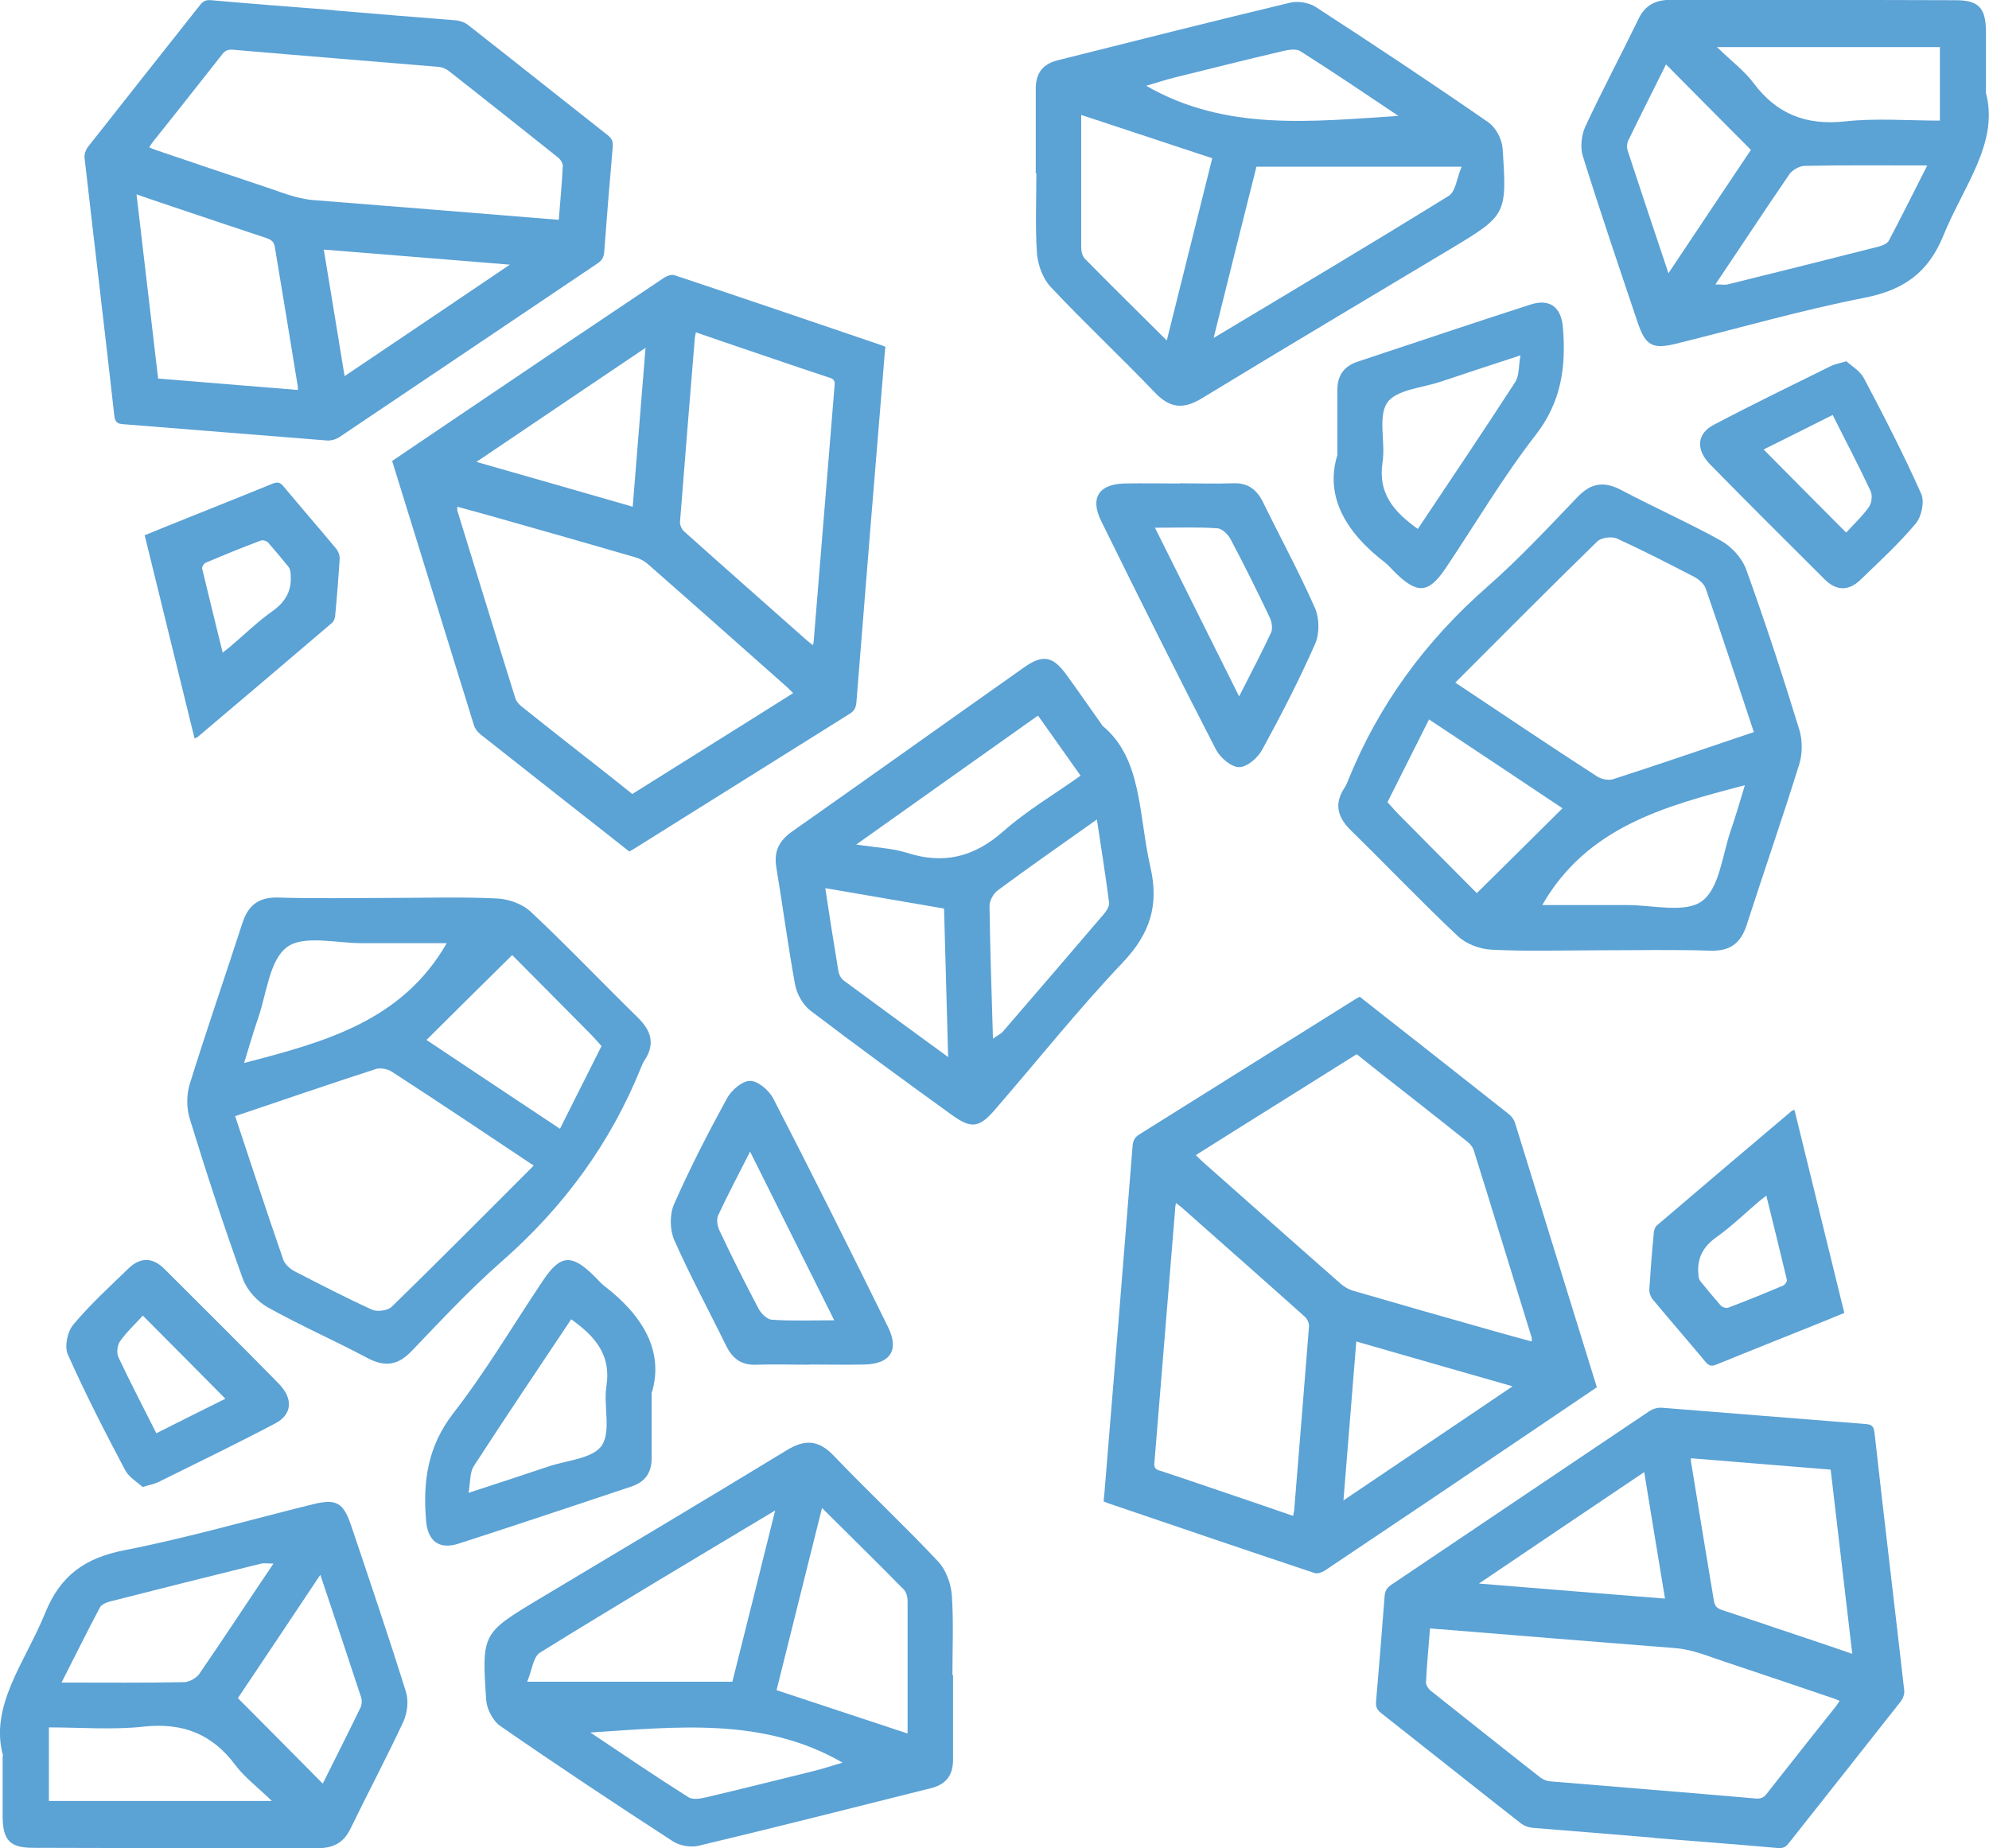
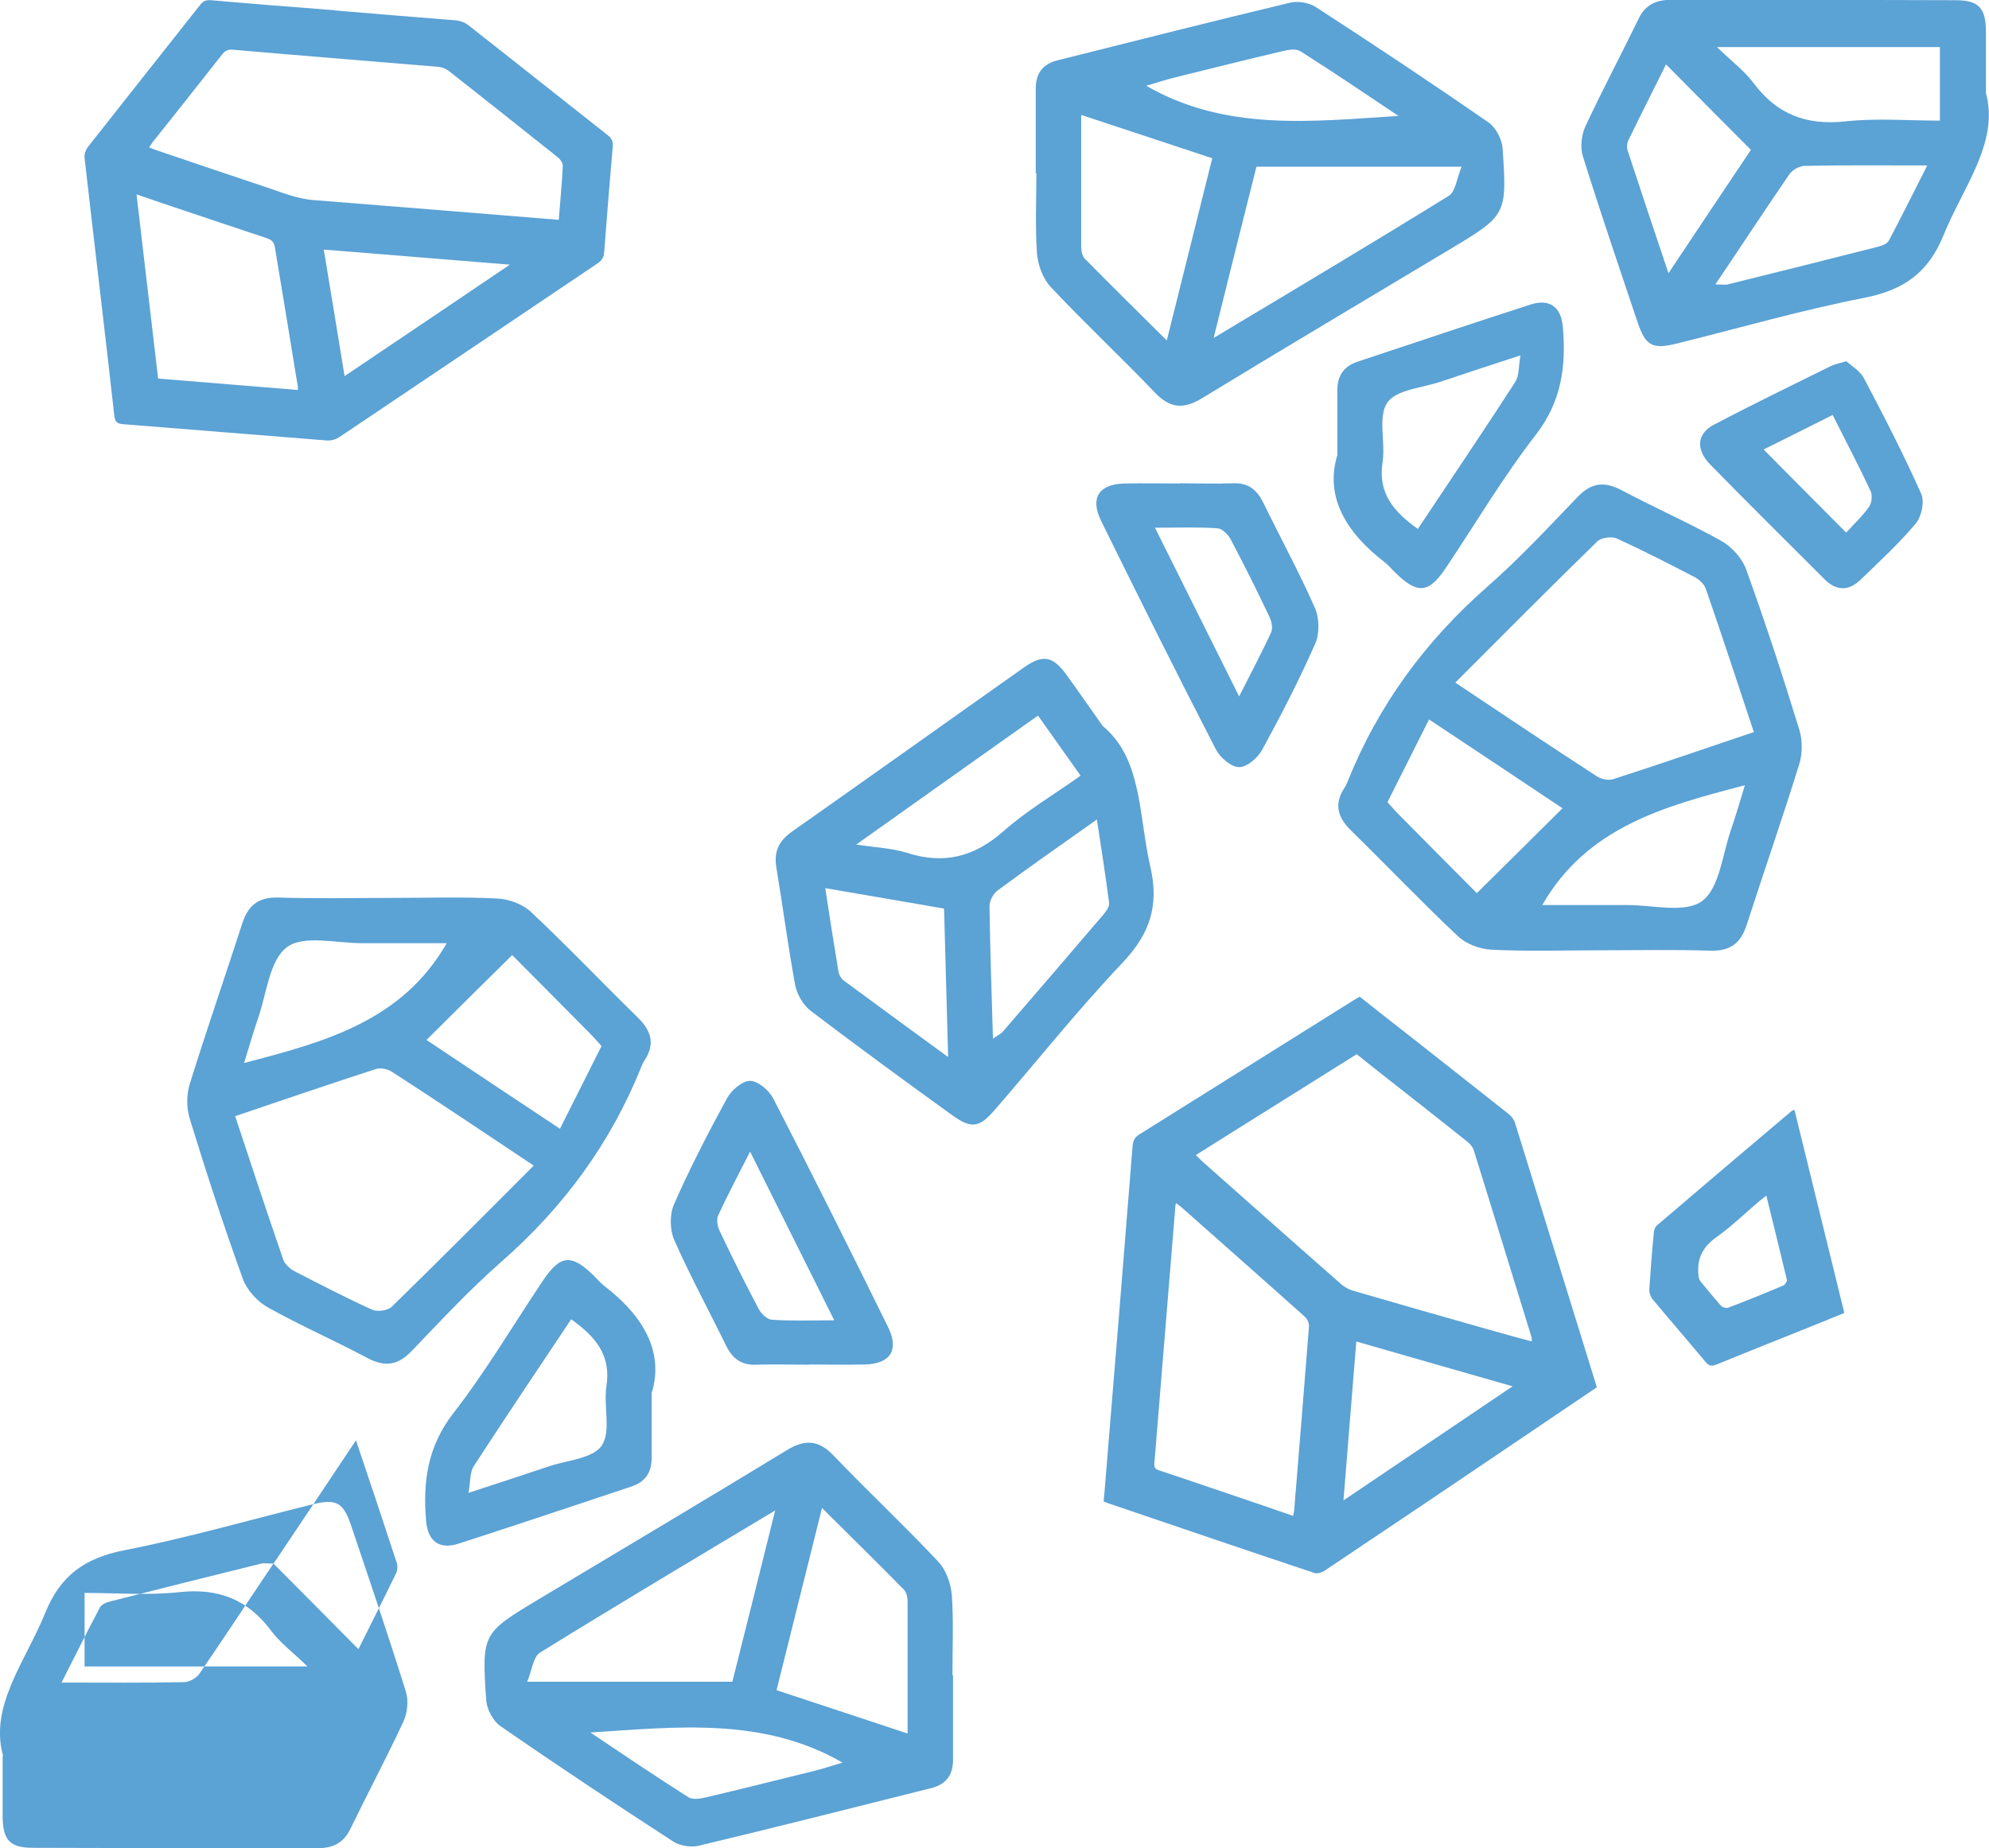
<svg xmlns="http://www.w3.org/2000/svg" id="Layer_1" viewBox="0 0 97.61 90.7">
  <defs>
    <style>.cls-1{fill:#5ba2d5;stroke-width:0px;}</style>
  </defs>
  <g id="G8Vbls.tif">
    <path class="cls-1" d="m78.48,46.64c-1.77,0-3.53.06-5.3-.03-.56-.03-1.23-.28-1.63-.66-1.79-1.68-3.49-3.47-5.25-5.19-.67-.66-.84-1.31-.31-2.11.06-.08.1-.19.14-.28,1.51-3.77,3.83-6.92,6.88-9.59,1.56-1.37,2.98-2.9,4.42-4.4.66-.68,1.29-.77,2.13-.33,1.62.86,3.3,1.6,4.9,2.49.52.29,1.03.85,1.23,1.4.94,2.6,1.8,5.23,2.61,7.87.16.52.16,1.17,0,1.69-.82,2.64-1.73,5.26-2.58,7.89-.28.87-.78,1.29-1.74,1.27-1.83-.06-3.67-.02-5.51-.02h0Zm-7.05-13.13c2.4,1.6,4.66,3.12,6.95,4.6.2.13.54.2.76.14,2.3-.74,4.58-1.53,6.93-2.32-.8-2.41-1.56-4.73-2.36-7.04-.07-.22-.33-.45-.55-.57-1.26-.65-2.52-1.3-3.81-1.89-.25-.11-.76-.05-.96.14-2.31,2.25-4.57,4.53-6.97,6.93h0Zm1.05,10.32c1.46-1.44,2.8-2.77,4.2-4.16-2.11-1.41-4.29-2.86-6.55-4.36-.71,1.41-1.37,2.73-2.04,4.06.2.21.35.4.52.57,1.31,1.33,2.63,2.65,3.87,3.9Zm3.19.59h4.2c1.25,0,2.83.41,3.65-.19.86-.63,1-2.25,1.41-3.45.25-.72.46-1.46.7-2.24-3.96,1.03-7.75,2.05-9.95,5.89h0Z" />
    <path class="cls-1" d="m50.83,8.51c0-1.39,0-2.77,0-4.16,0-.78.36-1.22,1.11-1.4,3.79-.95,7.57-1.91,11.38-2.82.38-.09.93,0,1.26.22,2.85,1.85,5.67,3.72,8.47,5.66.36.25.66.83.69,1.27.22,3.28.2,3.28-2.61,4.97-4.04,2.42-8.08,4.82-12.1,7.27-.93.58-1.6.54-2.36-.26-1.67-1.75-3.45-3.41-5.11-5.18-.38-.4-.62-1.07-.67-1.63-.09-1.31-.03-2.63-.03-3.94h0Zm8.74,8.07c4.02-2.41,7.8-4.66,11.53-6.97.33-.2.39-.86.63-1.43h-10.07c-.68,2.71-1.36,5.41-2.1,8.4Zm-.07-8.81c-2.2-.73-4.26-1.41-6.44-2.13v6.5c0,.2.06.44.19.57,1.29,1.31,2.6,2.6,4.01,4,.76-3.05,1.48-5.93,2.23-8.94h0Zm9.13-2.08c-1.6-1.07-3.19-2.15-4.82-3.18-.2-.13-.59-.07-.87,0-1.75.41-3.49.85-5.24,1.28-.5.12-.99.29-1.45.42,3.9,2.25,8.12,1.75,12.37,1.48Z" />
    <path class="cls-1" d="m97.45,4.53c.68,2.45-1.09,4.6-2.07,7.01-.74,1.83-1.94,2.69-3.86,3.07-3.12.61-6.19,1.5-9.27,2.26-1.14.28-1.49.1-1.87-1.01-.92-2.73-1.84-5.44-2.7-8.19-.14-.44-.07-1.04.12-1.46.82-1.76,1.73-3.47,2.58-5.22.33-.73.85-1,1.64-1,4.65.02,9.29,0,13.94.02,1.13,0,1.48.36,1.5,1.49,0,.87,0,1.73,0,3.02Zm-13.27,9.43c.33,0,.47.03.6,0,2.47-.61,4.95-1.23,7.42-1.86.19-.05.43-.15.5-.3.62-1.17,1.21-2.36,1.88-3.68-2.14,0-4.07-.02-6,.02-.26,0-.6.19-.75.39-1.19,1.73-2.34,3.49-3.65,5.43Zm1.75-6.6c-1.4-1.41-2.76-2.77-4.17-4.2-.6,1.21-1.24,2.47-1.85,3.73-.07.14-.08.34-.04.48.64,1.96,1.3,3.92,2.01,6.04,1.44-2.16,2.78-4.17,4.05-6.06Zm9.26-5.05h-10.93c.72.7,1.34,1.16,1.79,1.76,1.14,1.53,2.58,2.09,4.48,1.89,1.53-.17,3.09-.04,4.67-.04v-3.61h0Z" />
    <path class="cls-1" d="m65.63,22.38v-3.23c0-.73.33-1.18,1-1.4,2.82-.94,5.65-1.89,8.47-2.8.96-.31,1.52.12,1.6,1.13.16,1.91-.07,3.63-1.33,5.26-1.61,2.07-2.95,4.35-4.42,6.54-.84,1.25-1.39,1.29-2.47.23-.18-.17-.33-.36-.52-.51-1.87-1.43-2.95-3.19-2.34-5.23h0Zm8.99-4.94c-1.43.47-2.67.87-3.91,1.29-.91.31-2.19.39-2.63,1.03-.47.7-.08,1.94-.23,2.92-.24,1.53.55,2.44,1.73,3.28,1.62-2.43,3.22-4.8,4.78-7.21.2-.31.16-.77.26-1.33h0Z" />
    <path class="cls-1" d="m57.91,23.72c.87,0,1.73.03,2.6,0,.72-.03,1.15.29,1.47.92.85,1.74,1.78,3.45,2.56,5.22.21.49.22,1.25,0,1.74-.78,1.77-1.67,3.5-2.6,5.2-.21.39-.74.85-1.13.85s-.92-.46-1.13-.85c-1.92-3.72-3.79-7.47-5.64-11.23-.56-1.13-.11-1.81,1.14-1.84.9-.02,1.8,0,2.71,0h0Zm2.9,10.46c.6-1.19,1.12-2.16,1.57-3.14.09-.2.03-.54-.08-.76-.6-1.27-1.24-2.55-1.9-3.8-.12-.24-.42-.53-.64-.55-.95-.07-1.91-.03-3.08-.03,1.4,2.81,2.7,5.42,4.13,8.28h0Z" />
    <path class="cls-1" d="m90.6,17.72c.27.25.68.48.87.84.99,1.87,1.95,3.74,2.81,5.67.18.39.02,1.13-.27,1.47-.82.98-1.77,1.85-2.69,2.74-.6.59-1.22.57-1.81-.04-1.86-1.86-3.73-3.71-5.57-5.59-.73-.74-.68-1.53.18-1.97,1.9-1,3.82-1.93,5.74-2.88.19-.09.39-.12.75-.23Zm-.67,2.65c-1.22.61-2.34,1.18-3.38,1.69,1.35,1.36,2.63,2.66,4.05,4.08.34-.38.78-.78,1.12-1.26.14-.2.18-.59.07-.8-.57-1.22-1.2-2.41-1.86-3.73h0Z" />
  </g>
  <g id="ENVGRQ.tif">
    <path class="cls-1" d="m78.36,68.09c-1.06.72-2.1,1.42-3.15,2.13-3.4,2.3-6.81,4.6-10.22,6.88-.13.08-.35.15-.49.1-3.39-1.13-6.76-2.28-10.14-3.43-.06-.02-.12-.05-.2-.08l.04-.42c.47-5.67.93-11.33,1.38-17,.02-.28.1-.46.36-.61,3.52-2.2,7.03-4.4,10.54-6.6.07-.05.16-.09.25-.14,1.04.82,2.08,1.64,3.13,2.46,1.39,1.1,2.78,2.19,4.16,3.28.14.11.28.28.33.45,1.34,4.32,2.67,8.62,4.02,12.99h0Zm-19.67-11.39c.13.12.21.21.31.3,2.27,2.01,4.53,4.02,6.81,6.02.18.16.41.28.63.34,2.27.66,4.54,1.31,6.81,1.95.63.18,1.26.35,1.92.53,0-.1,0-.14,0-.18-.95-3.07-1.89-6.15-2.85-9.22-.05-.15-.17-.29-.29-.39-.72-.58-1.44-1.14-2.17-1.72-1.09-.86-2.19-1.71-3.28-2.59-2.62,1.65-5.23,3.27-7.86,4.93l-.02.02Zm-.97,2.33c-.02.08-.04.13-.04.19-.34,4.2-.69,8.4-1.03,12.6-.02.2.05.29.24.35,1.23.4,2.46.83,3.68,1.24.96.33,1.92.65,2.89.99.02-.11.04-.19.05-.26.25-3.02.49-6.04.73-9.06,0-.15-.08-.34-.2-.45-2.01-1.8-4.02-3.57-6.04-5.36-.08-.07-.18-.14-.29-.23h0Zm16.51,9.01c-2.6-.74-5.13-1.47-7.67-2.2l-.63,7.8c2.78-1.88,5.51-3.71,8.3-5.6Z" />
-     <path class="cls-1" d="m81.2,90.2c-2-.17-3.99-.33-5.99-.49-.2-.02-.41-.1-.56-.21-2.3-1.8-4.59-3.63-6.88-5.43-.2-.16-.26-.31-.24-.56.15-1.72.29-3.45.42-5.17.02-.24.09-.39.3-.54,4.24-2.85,8.47-5.71,12.72-8.56.16-.1.38-.16.57-.15,3.33.26,6.67.54,10,.8.3.02.41.09.45.42.47,4.21.98,8.43,1.46,12.65.02.17-.05.38-.15.52-1.84,2.34-3.69,4.67-5.53,7-.15.19-.3.24-.53.22-2.01-.18-4.02-.33-6.03-.49h0Zm-11.02-10.3c-.07.93-.16,1.8-.2,2.67,0,.13.11.31.22.4,1.79,1.42,3.58,2.85,5.38,4.26.14.11.34.19.52.2,3.36.28,6.72.55,10.07.84.23.02.38-.04.52-.22,1.13-1.43,2.25-2.86,3.39-4.28.07-.09.13-.19.2-.29-.12-.06-.21-.09-.32-.13-1.77-.6-3.53-1.2-5.31-1.79-.8-.26-1.56-.6-2.43-.67-3.85-.3-7.7-.62-11.55-.93-.15,0-.31-.03-.5-.04v-.03Zm12.8-8.34c0,.12,0,.22.03.33.36,2.22.73,4.46,1.1,6.68.04.26.16.37.4.45,1.57.52,3.14,1.05,4.72,1.58.53.18,1.07.36,1.67.57-.36-3.07-.71-6.05-1.06-9.04l-6.86-.56Zm-10.41,6.16c3.11.25,6.1.5,9.14.74-.34-2.07-.68-4.11-1.02-6.21-2.72,1.83-5.39,3.63-8.11,5.47h0Z" />
    <path class="cls-1" d="m88.06,54.46c.82,3.34,1.63,6.65,2.45,9.98-.32.13-.6.24-.88.36-1.8.73-3.59,1.43-5.39,2.17-.25.1-.38.07-.55-.14-.85-1.02-1.72-2.02-2.57-3.04-.11-.13-.19-.34-.18-.51.06-.92.13-1.84.22-2.76,0-.14.07-.32.18-.4,2.19-1.87,4.38-3.73,6.57-5.58.03-.03.07-.04.15-.07Zm-1.39,4.23c-.13.1-.23.18-.33.26-.71.6-1.37,1.25-2.12,1.78-.66.47-.95,1.05-.87,1.83,0,.12.04.26.11.34.33.41.66.8,1,1.19.07.07.26.13.35.09.91-.34,1.81-.71,2.71-1.09.08-.04.19-.2.17-.28-.33-1.37-.66-2.73-1.01-4.14h0Z" />
  </g>
  <g id="G8Vbls.tif-2">
    <path class="cls-1" d="m19.13,44.07c1.77,0,3.53-.06,5.3.03.56.03,1.23.28,1.63.66,1.79,1.68,3.49,3.47,5.25,5.19.67.66.84,1.31.31,2.11-.06.08-.1.19-.14.28-1.51,3.77-3.83,6.92-6.88,9.59-1.56,1.37-2.98,2.9-4.42,4.4-.66.68-1.29.77-2.13.33-1.62-.86-3.3-1.6-4.9-2.49-.52-.29-1.03-.85-1.23-1.4-.94-2.6-1.8-5.23-2.61-7.87-.16-.52-.16-1.17,0-1.69.82-2.64,1.73-5.26,2.58-7.89.28-.87.78-1.29,1.74-1.27,1.83.06,3.67.02,5.51.02h0Zm7.05,13.13c-2.4-1.6-4.66-3.12-6.95-4.6-.2-.13-.54-.2-.76-.14-2.3.74-4.58,1.53-6.93,2.32.8,2.41,1.56,4.73,2.36,7.04.07.22.33.45.55.57,1.26.65,2.52,1.3,3.81,1.89.25.11.76.05.96-.14,2.31-2.25,4.57-4.53,6.97-6.93h0Zm-1.05-10.32c-1.46,1.44-2.8,2.77-4.2,4.16,2.11,1.41,4.29,2.86,6.55,4.36.71-1.41,1.37-2.73,2.04-4.06-.2-.21-.35-.4-.52-.57-1.31-1.33-2.63-2.65-3.87-3.9Zm-3.19-.59h-4.2c-1.25,0-2.83-.41-3.65.19-.86.63-1,2.25-1.41,3.45-.25.72-.46,1.46-.7,2.24,3.96-1.03,7.75-2.05,9.95-5.89h0Z" />
    <path class="cls-1" d="m46.77,82.21c0,1.39,0,2.77,0,4.16,0,.78-.36,1.22-1.11,1.4-3.79.95-7.57,1.91-11.38,2.82-.38.09-.93,0-1.26-.22-2.85-1.85-5.67-3.72-8.47-5.66-.36-.25-.66-.83-.69-1.27-.22-3.28-.2-3.28,2.61-4.97,4.04-2.42,8.08-4.82,12.1-7.27.93-.58,1.6-.54,2.36.26,1.67,1.75,3.45,3.41,5.11,5.18.38.4.62,1.07.67,1.63.09,1.31.03,2.63.03,3.94h0Zm-8.74-8.07c-4.02,2.41-7.8,4.66-11.53,6.97-.33.2-.39.86-.63,1.43h10.07c.68-2.71,1.36-5.41,2.1-8.4Zm.07,8.81c2.2.73,4.26,1.41,6.44,2.13v-6.5c0-.2-.06-.44-.19-.57-1.29-1.31-2.6-2.6-4.01-4-.76,3.05-1.48,5.93-2.23,8.94h0Zm-9.13,2.08c1.6,1.07,3.19,2.15,4.82,3.18.2.13.59.07.87,0,1.75-.41,3.49-.85,5.24-1.28.5-.12.99-.29,1.45-.42-3.9-2.25-8.12-1.75-12.37-1.48Z" />
-     <path class="cls-1" d="m.15,86.17c-.68-2.45,1.09-4.6,2.07-7.01.74-1.83,1.94-2.69,3.86-3.07,3.12-.61,6.19-1.5,9.27-2.26,1.14-.28,1.49-.1,1.87,1.01.92,2.73,1.84,5.44,2.7,8.19.14.44.07,1.04-.12,1.46-.82,1.76-1.73,3.47-2.58,5.22-.34.73-.85,1-1.65,1-4.65-.02-9.29,0-13.94-.02-1.13,0-1.48-.36-1.5-1.49,0-.87,0-1.73,0-3.02h0Zm13.27-9.43c-.33,0-.47-.03-.6,0-2.47.61-4.95,1.23-7.42,1.86-.19.05-.43.15-.5.3-.62,1.17-1.21,2.36-1.88,3.68,2.14,0,4.07.02,6-.02.26,0,.6-.19.75-.39,1.19-1.73,2.34-3.49,3.65-5.43Zm-1.75,6.6c1.4,1.41,2.76,2.77,4.17,4.2.6-1.21,1.24-2.47,1.85-3.73.07-.14.08-.34.04-.48-.64-1.96-1.3-3.92-2.01-6.04-1.44,2.16-2.78,4.17-4.05,6.06Zm-9.26,5.05h10.93c-.72-.7-1.34-1.16-1.79-1.76-1.14-1.53-2.58-2.09-4.48-1.89-1.53.17-3.09.04-4.67.04v3.61h0Z" />
+     <path class="cls-1" d="m.15,86.17c-.68-2.45,1.09-4.6,2.07-7.01.74-1.83,1.94-2.69,3.86-3.07,3.12-.61,6.19-1.5,9.27-2.26,1.14-.28,1.49-.1,1.87,1.01.92,2.73,1.84,5.44,2.7,8.19.14.44.07,1.04-.12,1.46-.82,1.76-1.73,3.47-2.58,5.22-.34.73-.85,1-1.65,1-4.65-.02-9.29,0-13.94-.02-1.13,0-1.48-.36-1.5-1.49,0-.87,0-1.73,0-3.02h0Zm13.27-9.43c-.33,0-.47-.03-.6,0-2.47.61-4.95,1.23-7.42,1.86-.19.05-.43.15-.5.3-.62,1.17-1.21,2.36-1.88,3.68,2.14,0,4.07.02,6-.02.26,0,.6-.19.75-.39,1.19-1.73,2.34-3.49,3.65-5.43Zc1.4,1.41,2.76,2.77,4.17,4.2.6-1.21,1.24-2.47,1.85-3.73.07-.14.08-.34.04-.48-.64-1.96-1.3-3.92-2.01-6.04-1.44,2.16-2.78,4.17-4.05,6.06Zm-9.26,5.05h10.93c-.72-.7-1.34-1.16-1.79-1.76-1.14-1.53-2.58-2.09-4.48-1.89-1.53.17-3.09.04-4.67.04v3.61h0Z" />
    <path class="cls-1" d="m54.09,35.61c1.97,1.6,1.78,4.38,2.36,6.92.45,1.93-.03,3.32-1.37,4.73-2.19,2.31-4.18,4.81-6.26,7.21-.77.89-1.15.94-2.11.25-2.33-1.68-4.65-3.38-6.94-5.12-.36-.28-.66-.8-.75-1.27-.35-1.91-.6-3.83-.92-5.75-.13-.79.12-1.3.76-1.76,3.8-2.67,7.59-5.38,11.39-8.06.92-.65,1.41-.57,2.08.35.51.7,1,1.41,1.75,2.47h0Zm-5.37,15.38c.27-.2.4-.25.48-.34,1.67-1.93,3.33-3.87,4.99-5.81.12-.15.26-.36.24-.53-.17-1.32-.38-2.63-.6-4.09-1.75,1.24-3.33,2.34-4.88,3.49-.2.15-.39.5-.39.75.03,2.1.1,4.2.17,6.54h0Zm-2.4-6.4c-1.96-.33-3.86-.67-5.82-1,.2,1.33.42,2.73.65,4.11.03.15.13.33.25.42,1.67,1.23,3.33,2.45,5.13,3.76-.07-2.6-.14-5.01-.2-7.27h0Zm4.62-9.47c-2.97,2.1-5.83,4.14-8.92,6.33.99.15,1.76.18,2.47.4,1.81.59,3.31.22,4.75-1.05,1.15-1.02,2.5-1.81,3.79-2.73l-2.09-2.95h0Z" />
    <path class="cls-1" d="m31.98,68.33v3.23c0,.73-.33,1.18-1,1.4-2.82.94-5.65,1.89-8.47,2.8-.96.31-1.52-.12-1.6-1.13-.16-1.91.07-3.63,1.33-5.26,1.61-2.07,2.95-4.35,4.42-6.54.84-1.25,1.39-1.29,2.47-.23.18.17.33.36.52.51,1.87,1.43,2.95,3.19,2.34,5.23h0Zm-8.99,4.94c1.43-.47,2.67-.87,3.91-1.29.91-.31,2.19-.39,2.63-1.03.47-.7.08-1.94.23-2.92.24-1.53-.55-2.44-1.73-3.28-1.62,2.43-3.22,4.8-4.78,7.21-.2.31-.16.77-.26,1.33h0Z" />
    <path class="cls-1" d="m39.71,66.98c-.87,0-1.73-.03-2.6,0-.72.03-1.15-.29-1.47-.92-.85-1.74-1.78-3.45-2.56-5.22-.21-.49-.22-1.25,0-1.74.78-1.77,1.67-3.5,2.6-5.2.21-.39.74-.85,1.13-.85s.92.46,1.13.85c1.92,3.72,3.79,7.47,5.64,11.23.56,1.13.11,1.81-1.14,1.84-.9.02-1.8,0-2.71,0h0Zm-2.9-10.46c-.6,1.19-1.12,2.16-1.57,3.14-.09.2-.03.54.08.76.6,1.27,1.24,2.55,1.9,3.8.12.24.42.53.64.55.95.07,1.91.03,3.08.03-1.4-2.81-2.7-5.42-4.13-8.28h0Z" />
-     <path class="cls-1" d="m7.01,72.99c-.27-.25-.68-.48-.87-.84-.99-1.87-1.95-3.74-2.81-5.67-.18-.39-.02-1.13.27-1.47.82-.98,1.77-1.85,2.69-2.74.6-.59,1.22-.57,1.81.04,1.86,1.86,3.73,3.71,5.57,5.59.73.74.68,1.53-.18,1.97-1.9,1-3.82,1.93-5.74,2.88-.19.09-.39.12-.75.23Zm.67-2.65c1.22-.61,2.34-1.18,3.38-1.69-1.35-1.36-2.63-2.66-4.05-4.08-.34.38-.78.78-1.12,1.26-.14.2-.18.59-.07.8.57,1.22,1.2,2.41,1.86,3.73h0Z" />
  </g>
  <g id="ENVGRQ.tif-2">
-     <path class="cls-1" d="m19.25,22.62c1.06-.72,2.1-1.42,3.15-2.13,3.4-2.3,6.81-4.6,10.22-6.88.13-.08.35-.15.49-.1,3.39,1.13,6.76,2.28,10.14,3.43.06.02.12.05.2.08l-.04.42c-.47,5.67-.93,11.33-1.38,17-.02.28-.1.46-.36.61-3.52,2.2-7.03,4.4-10.54,6.6-.07.05-.16.09-.25.14-1.04-.82-2.08-1.64-3.13-2.46-1.39-1.1-2.78-2.19-4.16-3.28-.14-.11-.28-.28-.33-.45-1.34-4.32-2.67-8.62-4.02-12.99h0Zm19.67,11.39c-.13-.12-.21-.21-.31-.3-2.27-2.01-4.53-4.02-6.81-6.02-.18-.16-.41-.28-.63-.34-2.27-.66-4.54-1.31-6.81-1.95-.63-.18-1.26-.35-1.92-.53,0,.1,0,.14,0,.18.95,3.07,1.89,6.15,2.85,9.22.05.15.17.29.29.39.72.58,1.44,1.14,2.17,1.72,1.09.86,2.19,1.71,3.28,2.59,2.62-1.65,5.23-3.27,7.86-4.93l.02-.02Zm.97-2.33c.02-.08.04-.13.04-.19.34-4.2.69-8.4,1.03-12.6.02-.2-.05-.29-.24-.35-1.23-.4-2.46-.83-3.68-1.24-.96-.33-1.92-.65-2.89-.99-.02.11-.04.19-.05.26-.25,3.02-.49,6.04-.73,9.06,0,.15.08.34.2.45,2.01,1.8,4.02,3.57,6.04,5.36.08.07.18.14.29.23h0Zm-16.51-9.01c2.6.74,5.13,1.47,7.67,2.2l.63-7.8c-2.78,1.88-5.51,3.71-8.3,5.6Z" />
    <path class="cls-1" d="m16.4.51c2,.17,3.99.33,5.99.49.2.02.41.1.56.21,2.3,1.8,4.59,3.63,6.88,5.43.2.16.26.31.24.56-.15,1.72-.29,3.45-.42,5.17-.02.24-.09.39-.3.54-4.24,2.85-8.47,5.71-12.72,8.56-.16.1-.38.16-.57.15-3.33-.26-6.67-.54-10-.8-.3-.02-.41-.09-.45-.42-.47-4.21-.98-8.43-1.46-12.65-.02-.17.05-.38.15-.52,1.84-2.34,3.69-4.67,5.53-7,.15-.19.3-.24.53-.22,2.01.18,4.02.33,6.03.49h0Zm11.02,10.3c.07-.93.16-1.8.2-2.67,0-.13-.11-.31-.22-.4-1.79-1.42-3.58-2.85-5.38-4.26-.14-.11-.34-.19-.52-.2-3.36-.28-6.72-.55-10.07-.84-.23-.02-.38.04-.52.22-1.13,1.43-2.25,2.86-3.39,4.28-.07.09-.13.19-.2.29.12.06.21.09.32.13,1.77.6,3.53,1.2,5.31,1.79.8.26,1.56.6,2.43.67,3.85.3,7.7.62,11.55.93.15,0,.31.03.5.04v.03Zm-12.8,8.34c0-.12,0-.22-.03-.33-.36-2.22-.73-4.46-1.1-6.68-.04-.26-.16-.37-.4-.45-1.57-.52-3.14-1.05-4.72-1.58-.53-.18-1.07-.36-1.67-.57.36,3.07.71,6.05,1.06,9.04,0,0,6.86.56,6.86.56Zm10.41-6.16c-3.11-.25-6.1-.5-9.14-.74.34,2.07.68,4.11,1.02,6.21,2.72-1.83,5.39-3.63,8.11-5.47h0Z" />
-     <path class="cls-1" d="m9.55,36.25c-.82-3.34-1.63-6.65-2.45-9.98.32-.13.6-.24.88-.36,1.8-.73,3.59-1.43,5.39-2.17.25-.1.38-.07.55.14.85,1.02,1.72,2.02,2.57,3.04.11.13.19.34.18.51-.06.92-.13,1.84-.22,2.76,0,.14-.07.32-.18.4-2.19,1.87-4.38,3.73-6.57,5.58-.03.03-.07.04-.15.07Zm1.39-4.23c.13-.1.23-.18.33-.26.71-.6,1.37-1.25,2.12-1.78.66-.47.95-1.05.87-1.83,0-.12-.04-.26-.11-.34-.33-.41-.66-.8-1-1.19-.07-.07-.26-.13-.35-.09-.91.34-1.81.71-2.71,1.09-.08.04-.19.2-.17.28.33,1.37.66,2.73,1.01,4.14h0Z" />
  </g>
</svg>